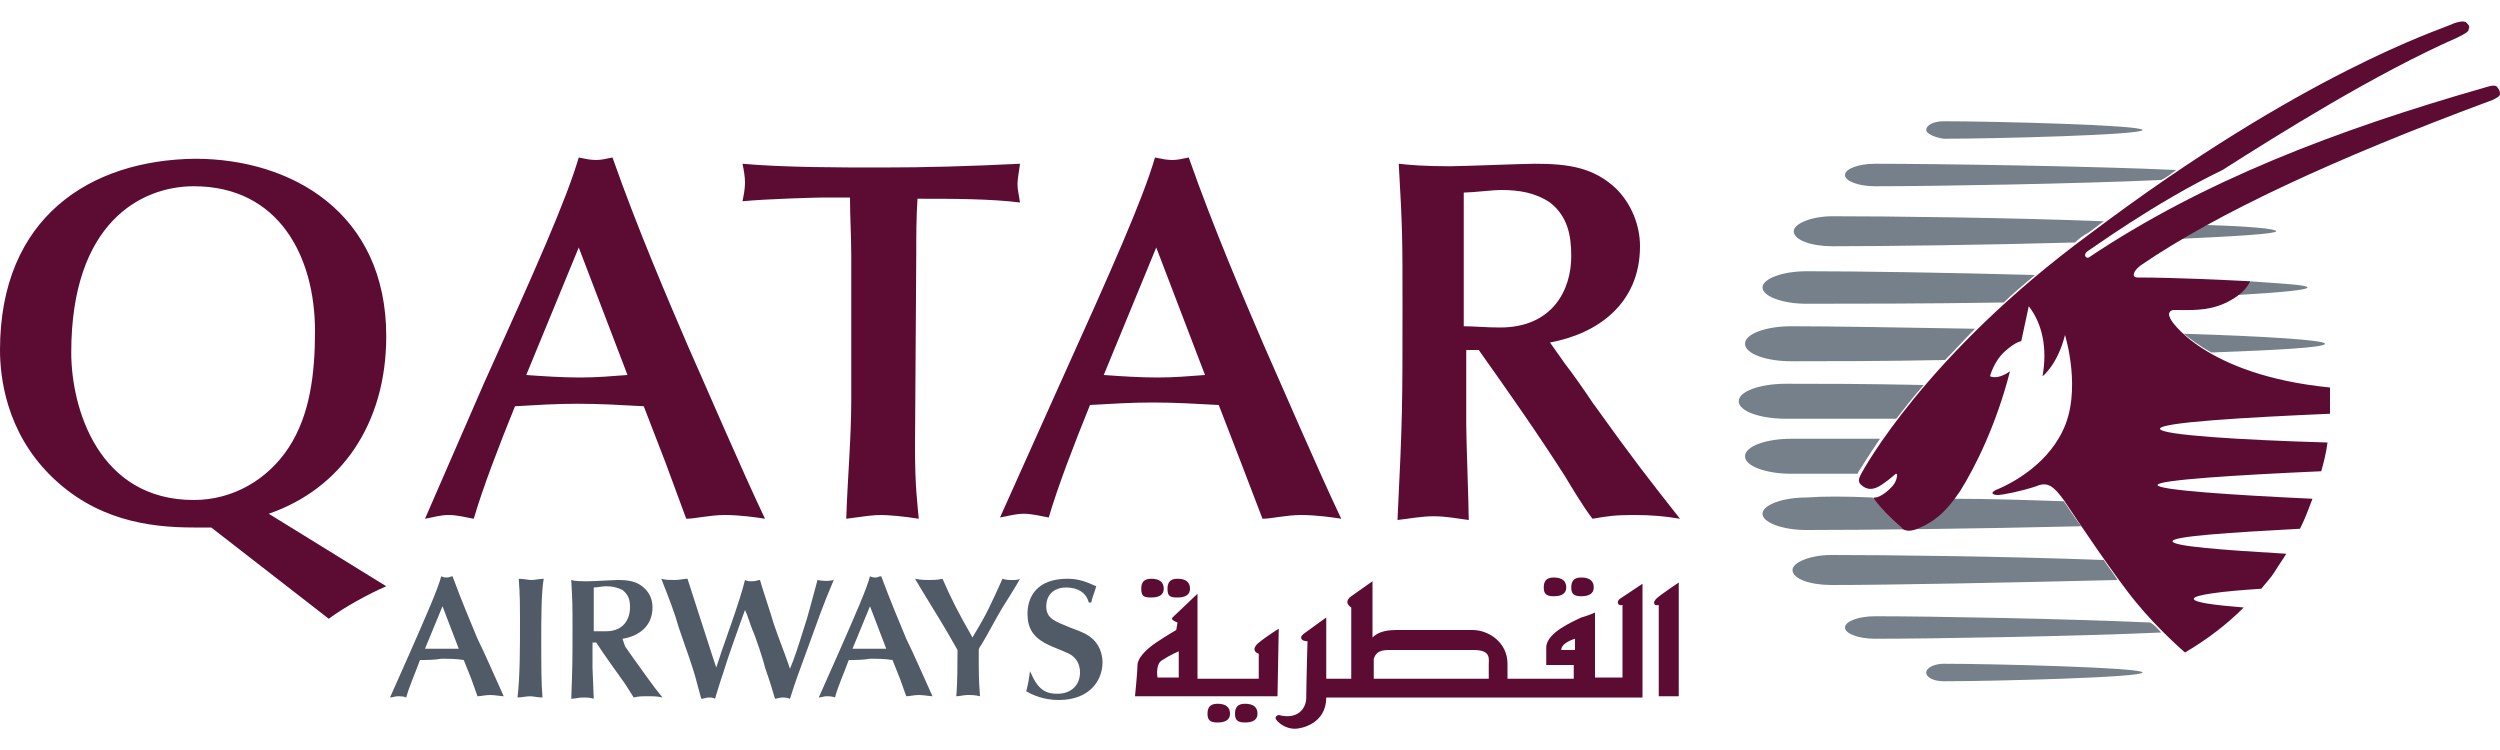
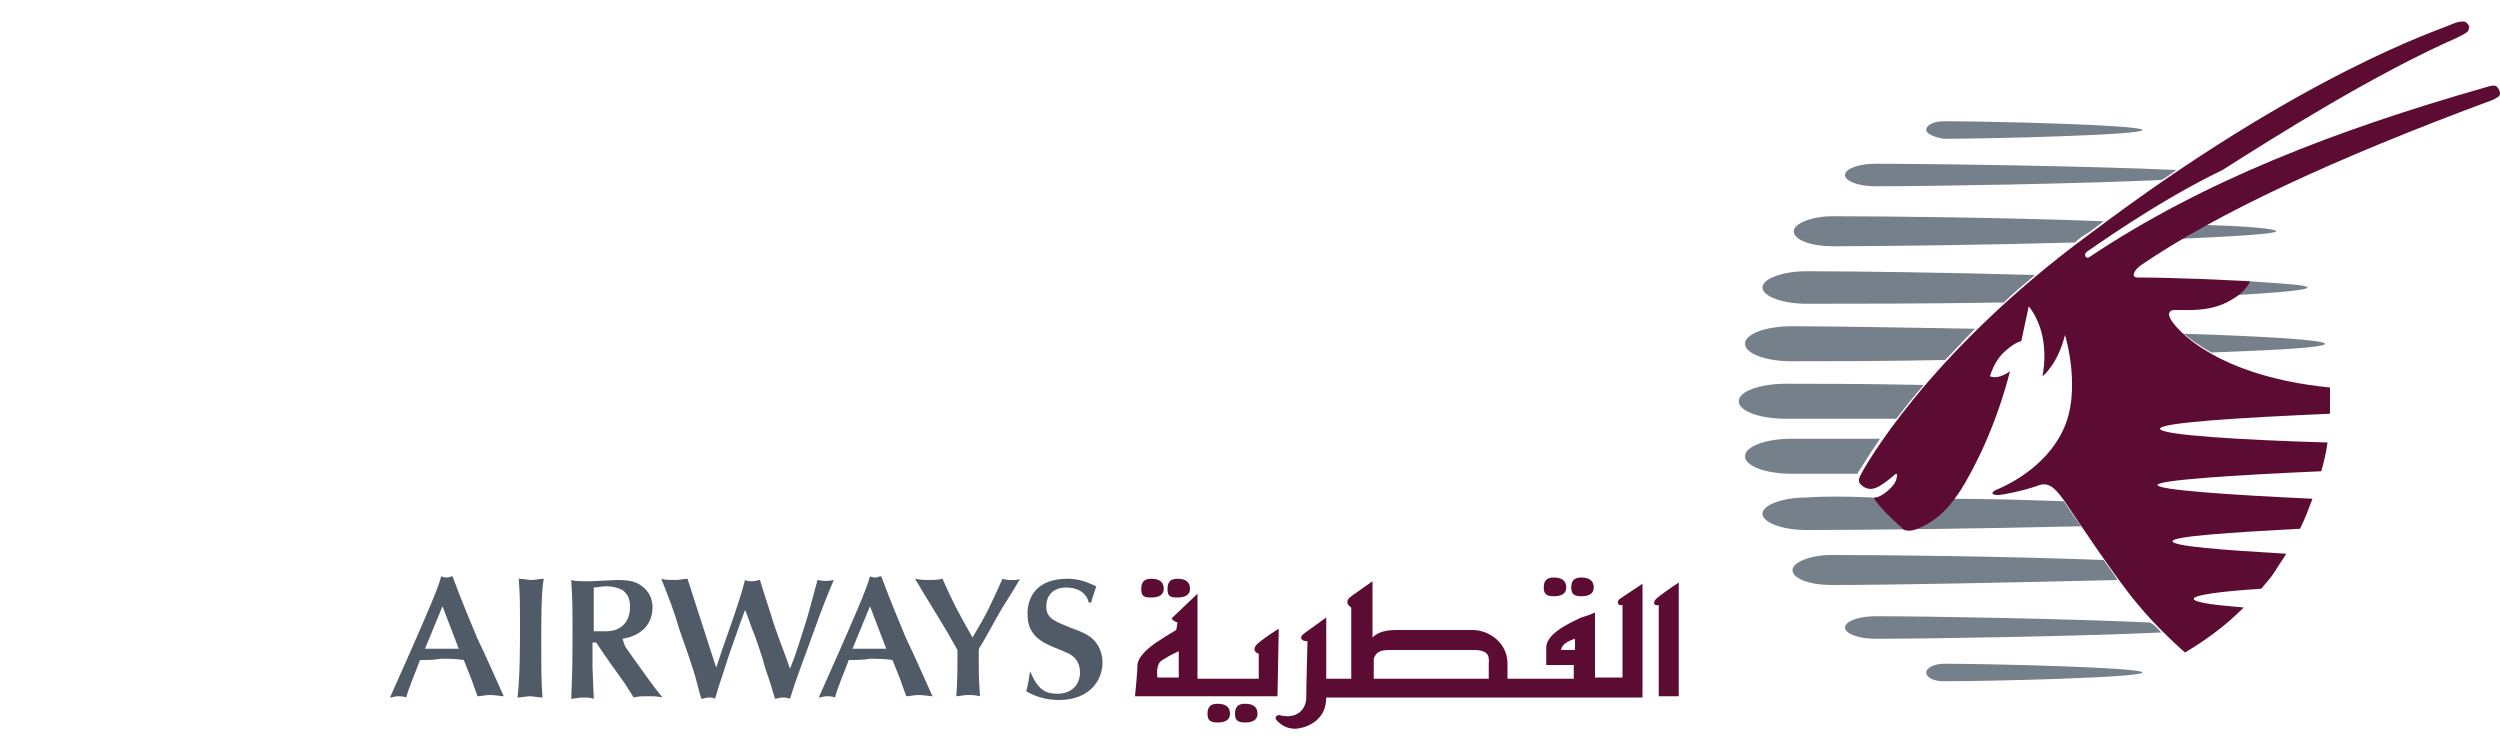
<svg xmlns="http://www.w3.org/2000/svg" viewBox="0 0 200 60" id="qatar-airways">
  <path d="M36.7 51.9H34l1.4-3.4 1.3 3.4zm1.5 3.8c.3 0 .6-.1 1-.1s.9.1 1.1.1c-.6-1.3-1.5-3.4-2.1-4.6-.5-1.2-1.3-3.1-2-5-.1 0-.3.1-.4.1-.2 0-.3 0-.5-.1-.3 1.1-1.1 2.9-2.5 6.1l-1.6 3.6c.2 0 .4-.1.6-.1s.5 0 .7.1c.2-.8.7-1.9 1.1-3 .6 0 1.1 0 1.7-.1.6 0 1.2 0 1.8.1l.6 1.5.5 1.4zm3.4-6.2c0 2.4 0 4.6-.2 6.3.3 0 .7-.1 1-.1.3 0 .6.1 1 .1-.1-1.1-.1-2.6-.1-4.7 0-1.4 0-3.8.2-4.8-.3 0-.7.1-1 .1-.2 0-.7-.1-1-.1.1 1.3.1 2.3.1 3.2m8.2 1.6c1.3-.2 2.4-1 2.4-2.5 0-.6-.2-1.1-.6-1.5-.6-.6-1.3-.7-2.2-.7-.3 0-1.9.1-2.3.1-.7 0-1.1 0-1.4-.1.1 1.8.1 2 .1 3.8 0 2.7 0 3-.1 5.7.3 0 .6-.1.9-.1.3 0 .6 0 .9.1 0-.4-.1-2.1-.1-2.5v-2h.3c.7 1.1 1.6 2.3 2.3 3.3.2.3.5.8.7 1.1.4-.1.6-.1 1.1-.1.5 0 .8 0 1.2.1-.9-1.1-1.2-1.6-2.3-3.1-.2-.3-.5-.7-.7-1l-.2-.6zM47.5 47c.2 0 .7-.1 1-.1.5 0 .9.1 1.3.3.5.4.6.8.6 1.4 0 .9-.5 1.9-1.9 1.9h-1V47zm9.5 5.5c-.6-1.9-1.5-4.6-2-6.2-.3 0-.6.1-1 .1-.3 0-.8 0-1.1-.1.6 1.5 1.1 2.8 1.4 3.9.6 1.8 1.1 3 1.5 4.6l.3 1.1c.2 0 .4-.1.6-.1s.3 0 .5.1c.2-.7.5-1.6.7-2.2.5-1.6.6-1.8 1.3-3.8l.4-1.1c.2.4.4 1.1.6 1.6.2.4.9 2.5 1 3 .2.6.3.8.8 2.5.1 0 .4-.1.6-.1.2 0 .3 0 .6.1.5-1.6.6-1.8 1.4-4 .8-2.2 1.2-3.4 2.1-5.5-.4.1-.8.1-1.3 0-.5 1.8-.7 2.7-1.1 3.9-.6 1.9-.7 2.2-1.1 3.2-.4-1.2-.9-2.4-1.3-3.6-.2-.7-1.1-3.4-1.1-3.5-.2 0-.3.1-.6.1s-.4 0-.6-.1c-.4 1.7-1.9 5.7-2 6.1l-.3.9-.3-.9zm13.9-.6h-2.7l1.4-3.4 1.3 3.4zm1.6 3.8c.3 0 .6-.1 1-.1s.9.1 1.1.1c-.6-1.3-1.5-3.4-2.1-4.6-.5-1.2-1.3-3.1-2-5-.2 0-.3.1-.4.1-.2 0-.3 0-.5-.1-.3 1.1-1.1 2.9-2.5 6.1l-1.6 3.6c.2 0 .4-.1.6-.1.2 0 .5 0 .7.1.2-.8.7-1.9 1.1-3 .6 0 1.1 0 1.7-.1.6 0 1.2 0 1.8.1l.6 1.5.5 1.4zm5.8-3.7c0-.1.1-.3.2-.4.6-1 1.1-2 1.7-3 .2-.3 1.2-1.9 1.4-2.3-.2.1-.3.1-.6.1s-.5 0-.8-.1c-1 2.2-1.2 2.7-2.4 4.7-1.2-2.1-1.7-3.1-2.4-4.7-.4.1-.8.1-1.1.1-.3 0-.6 0-1.1-.1.7 1.2 1.9 3.1 2.6 4.3l.8 1.4c0 .9 0 2.7-.1 3.7.3 0 .6-.1.9-.1.3 0 .6 0 1 .1-.1-1.3-.1-2-.1-3.2V52zm4.1 1.7c-.1.7-.1.8-.3 1.6.5.3 1.4.7 2.6.7 2.5 0 3.5-1.6 3.5-3 0-.4-.1-1.2-.7-1.8-.4-.4-.8-.6-1.9-1-1.2-.5-1.9-.7-1.9-1.7 0-.8.5-1.5 1.6-1.5.9 0 1.6.4 1.8 1.2h.2c.1-.5.2-.6.4-1.3-.7-.3-1.3-.6-2.3-.6-2.5 0-3.2 1.5-3.2 2.8 0 1.1.4 1.9 1.7 2.5.4.2 1 .4 1.4.6.3.1 1.1.5 1.1 1.6 0 1-.7 1.7-1.8 1.7-.8 0-1.5-.2-2.1-1.6l-.1-.2z" fill="#515a67" />
-   <path d="M5.7 28.2c0-10.4 5.6-13.3 9.8-13.3 6.8 0 9.7 5.6 9.7 11.6 0 3.4-.4 6.7-2.1 9.3-1.7 2.6-4.5 4.2-7.6 4.2-7.6 0-9.8-7.3-9.8-11.8m20.6 21.3c1.2-.9 3.2-2 4.6-2.6l-9.4-5.8c5.8-2 9.4-7.2 9.4-14.2 0-9.9-7.6-14.2-15.3-14.2C7.2 12.8 0 17.4 0 28c0 2.2.5 6.5 4 10 3.6 3.6 7.9 4.2 11.5 4.2h1.4l9.4 7.3zM50.2 30c-1.3.1-2.5.2-3.8.2-1.4 0-2.9-.1-4.3-.2l4.2-10.2L50.2 30zm4.7 11.5c.7 0 1.9-.3 3.1-.3 1.2 0 2.6.2 3.2.3-1.9-4-4.6-10.3-6.2-13.9-1.5-3.5-4-9.3-6-15-.5.1-.9.2-1.3.2-.5 0-.9-.1-1.4-.2-1 3.4-3.4 8.8-7.6 18.1L34 41.5c.6-.1 1.2-.3 1.9-.3s1.4.2 2 .3c.7-2.4 2-5.8 3.3-9 1.7-.1 3.3-.2 5-.2 1.8 0 3.5.1 5.3.2l1.7 4.4 1.7 4.6zm18.4-21c0-1.6 0-3.1.1-4.6 2.9 0 5.8 0 8.2.3-.1-.7-.2-1-.2-1.5 0-.3.1-.9.2-1.6-4 .2-7.6.3-11.1.3-3.2 0-7.8 0-11.1-.3.1.5.2 1 .2 1.5s-.1 1-.2 1.5c2.1-.2 6.1-.3 6.5-.3H68c0 1.6.1 3.1.1 4.6V32c0 3.1-.3 6.3-.4 9.5 1.5-.2 2.1-.3 2.8-.3.5 0 1.8.1 3 .3-.1-1.2-.3-2.5-.3-5.7l.1-15.3zM96.4 30c-1.3.1-2.5.2-3.8.2-1.4 0-2.9-.1-4.3-.2l4.2-10.2L96.4 30zm4.6 11.5c.7 0 1.9-.3 3.1-.3s2.6.2 3.2.3c-1.9-4-4.6-10.3-6.2-13.9-1.5-3.5-4-9.3-6-15-.5.1-.9.2-1.3.2-.5 0-.9-.1-1.4-.2-1 3.4-3.4 8.8-7.6 18.1L80 41.4c.6-.1 1.2-.3 1.9-.3s1.4.2 2 .3c.7-2.4 2-5.8 3.3-9 1.7-.1 3.3-.2 5-.2 1.8 0 3.5.1 5.3.2l1.7 4.4 1.8 4.7zm23-14.1c3.8-.7 7.2-3.1 7.2-7.7 0-1.7-.7-3.4-1.9-4.6-1.8-1.7-3.8-2-6.5-2-1 0-5.8.2-6.8.2-2.1 0-3.2-.1-4.1-.2.3 5.3.3 5.9.3 11.4 0 8 0 8.9-.4 17.1.9-.1 1.9-.3 2.9-.3s2 .2 2.8.3c0-1.1-.2-6.4-.2-7.6v-6h1c2.2 3.1 4.8 6.8 6.9 10.1.6 1 1.5 2.5 2.2 3.4 1.2-.2 1.7-.3 3.3-.3 1.5 0 2.5.1 3.7.3-2.6-3.3-3.7-4.7-7-9.3-.6-.9-1.5-2.2-2.2-3.1l-1.2-1.7zm-6.8-12c.6 0 2.2-.2 2.9-.2 1.4 0 2.7.2 3.9 1 1.4 1.1 1.7 2.6 1.7 4.3 0 2.7-1.5 5.7-5.7 5.7-1.1 0-2.1-.1-2.9-.1V15.4z" fill="#5c0c33" />
  <path d="M186 27.5c0 .3-3.7.5-9.1.7-.9-.5-1.7-1.1-2.2-1.5 6.5.2 11.3.5 11.3.8m-3.9-9c0 .2-3.1.4-7.6.6.7-.4 1.3-.8 2-1.1 3.4.1 5.6.3 5.6.5m-33.5 19.4h-5.3c-2 0-3.7-.6-3.7-1.4s1.7-1.4 3.7-1.4h7.1c-1.1 1.6-1.6 2.5-1.7 2.6l-.1.2zm1.2 1.9c.7.8 1.4 1.6 2.2 2.3 0 0 .3.5 1.3.1s1.9-1 2.9-2.3c2.9 0 5.9.1 8.9.2.3.4.7 1.1 1.4 2-8.3.2-17.4.3-22 .3-1.9 0-3.5-.6-3.5-1.3 0-.7 1.6-1.3 3.5-1.3 1.3-.1 3.1-.1 5.3 0m-3.3 7c-1.7 0-3.1-.5-3.1-1.2 0-.6 1.4-1.2 3.1-1.2 4.5 0 13.8.1 21.8.4.4.6.8 1.1 1.1 1.6-8.2.2-18.1.4-22.9.4m26.4 3.8c-6.7.3-18.1.5-22.9.5-1.3 0-2.4-.4-2.4-.9s1.1-.9 2.4-.9c4.6 0 15.3.2 22 .5.4.2.6.5.9.8m-17.4 2.5c3.9 0 15.9.3 15.9.7 0 .4-12 .7-15.9.7-.8 0-1.4-.3-1.4-.7 0-.4.7-.7 1.4-.7m.1-24.3c-5 .1-9.4.1-12.3.1-2 0-3.7-.6-3.7-1.4 0-.8 1.7-1.4 3.7-1.4 3.3 0 8.8.1 14.7.2-.8.8-1.6 1.7-2.4 2.5m24.3-6.3c2.9.2 4.7.3 4.7.5s-2.2.4-5.6.6c.7-.6.9-1.1.9-1.1m-35.4 1.8c-1.9 0-3.5-.6-3.5-1.3 0-.7 1.6-1.3 3.5-1.3 4 0 11.1.1 18.3.3-.8.7-1.7 1.4-2.5 2.2-6.3.1-12.4.1-15.8.1m21.5-4.9c-7.4.2-15.3.3-19.4.3-1.7 0-3.1-.5-3.1-1.2 0-.6 1.4-1.2 3.1-1.2 4.5 0 13.8.1 21.7.4l-1.2.9c-.4.2-.8.5-1.1.8m-16-4.5c-1.3 0-2.4-.4-2.4-.9s1.1-.9 2.4-.9c5.1 0 17.7.2 24.1.5-.4.3-.8.6-1.2.8-6.7.3-18.1.5-22.9.5m-7.1 18.6c-2.1 0-3.8-.6-3.8-1.4 0-.8 1.7-1.4 3.8-1.4 2.6 0 6.5 0 11 .1-.8.9-1.5 1.8-2.2 2.7h-8.8m11.2-23.1c0-.4.6-.7 1.4-.7 3.9 0 15.9.3 15.9.7s-12 .7-15.9.7c-.7-.1-1.4-.4-1.4-.7" fill="#75808a" />
  <path d="M186.4 31v2.1c-7 .3-13.6.7-13.6 1.2s6.5.9 13.4 1.1c-.1.8-.3 1.6-.5 2.3-6.8.3-13.1.7-13.1 1.1 0 .4 5.9.8 12.4 1.1-.3.8-.6 1.6-1 2.4-5.6.3-10.2.6-10.2 1s4 .7 9.1 1c-.3.5-.6.9-.9 1.4-.3.5-.7.9-1.1 1.4-3.2.2-5.4.5-5.4.8 0 .3 1.6.5 4 .7-1.4 1.4-3 2.6-4.7 3.6 0 0-2.2-1.9-3.9-4-1.6-1.9-5-7-5.8-8.2-.8-1.1-1.3-1.5-2.2-1.1-1.2.4-2.7.7-3.1.7s-.7-.2.1-.5c.7-.3 3.7-1.7 5.1-4.6 1.6-3.2.2-7.7.2-7.7-.6 2.4-1.8 3.3-1.8 3.3.4-2.2 0-4.2-1.1-5.6l-.6 2.8s-.4 0-1.3.8-1.2 2-1.2 2c.7.3 1.6-.4 1.6-.4-1.1 4.3-2.8 7.7-4 9.6-1.2 1.8-2.2 2.5-3.4 3-1 .4-1.3-.1-1.3-.1-.8-.7-1.6-1.5-2.2-2.3 0 0-.1-.1.1-.1.5 0 1.4-.8 1.6-1.2.2-.4.2-.7.1-.7s-.3.3-1.2.9-1.4.2-1.7-.1c-.2-.3 0-.6.1-.8.1-.2 5.1-9.5 18.3-19.2C184.3 5.8 195.4 2.3 196 2c.4-.2 1.1-.4 1.3-.2.2.2.3.3.2.5 0 .2-.1.3-.9.7-6.6 2.9-14.4 7.8-18.8 10.6-5.4 2.6-10.6 6.4-10.8 6.5-.4.3-.1.6.1.5 9.1-6.1 19.8-10.2 31.7-13.6.6-.2.9-.2 1 0 .1.1.2.3.2.5s-.2.3-.6.5c-12.7 4.7-22.1 9.1-28.1 13.2 0 0-.6.4-.6.8 0 .2.3.2.3.2 3 0 7 .2 9 .3 0 0-.3 1-2.1 1.8-1.4.6-2.7.5-4 .5-.3 0-.5.3-.3.6-.1.1 2.7 4.6 12.8 5.6M94.3 54.2h-1.7s-.2-1.1.4-1.4c.6-.4 1.3-.7 1.3-.7v2.1zm8-3.9s-1 .6-1.7 1.2c-.6.6.1.8.1.8v2h-4.9v-6.8s-1.8 1.7-2 1.9c-.2.2.4.4.4.4l-.1.6s-.7.4-1.6 1c-.9.6-1.5 1.3-1.5 1.8s-.2 2.5-.2 2.5h11.4l.1-5.4zm-10.2-2.5c.6 0 1-.2 1-.7 0-.5-.3-.8-1-.8-.6 0-.8.3-.8.8 0 .6.2.7.8.7m2.1 0c.6 0 1-.2 1-.7 0-.5-.3-.8-1-.8-.6 0-.8.3-.8.8 0 .6.2.7.8.7m3.2 8.5c-.6 0-.8.3-.8.8s.2.7.8.7 1-.2 1-.7c0-.5-.3-.8-1-.8m2.2 0c-.6 0-.8.3-.8.8s.2.7.8.7c.6 0 1-.2 1-.7 0-.5-.3-.8-1-.8m24.7-8.6c.6 0 1-.2 1-.7s-.3-.8-1-.8c-.6 0-.8.3-.8.8s.2.7.8.7m2.2 0c.6 0 1-.2 1-.7s-.3-.8-1-.8c-.6 0-.8.3-.8.8s.2.7.8.7m6 .2c-.3.3-.2.6.2.5v7.3h1.6v-9.1s-1.5 1-1.8 1.3M126 52h-1.1c0-.6 1.1-.9 1.1-.9v.9zm-6.9 1.2v1.1h-9.2v-1.6c.2-.6.6-.7 1.3-.7h6.7c1.4 0 1.2.7 1.2 1.2m10.7-4.8v5.8h-2.2V49s-.4.2-1.1.4c-.6.3-2.8 1.2-2.8 2.4v1.4h2.2v1.1h-5.3v-1.2c0-1.7-1.5-2.7-2.8-2.7h-6.1c-1.1 0-1.6.3-1.9.6v-4.5s-1 .7-1.7 1.2 0 .9 0 .9v5.7h-2v-4.9s-1.4 1-1.8 1.3c-.4.3-.2.6.3.6 0 0-.1 3.6-.1 4.5s-.7 1.8-2.2 1.4c0 0-.5.1-.1.5s.9.6 1.4.6c.5 0 2.5-.4 2.5-2.5h25.3v-9.1l-1.8 1.2c-.3.2-.2.6.2.5" fill="#5c0c33" />
</svg>